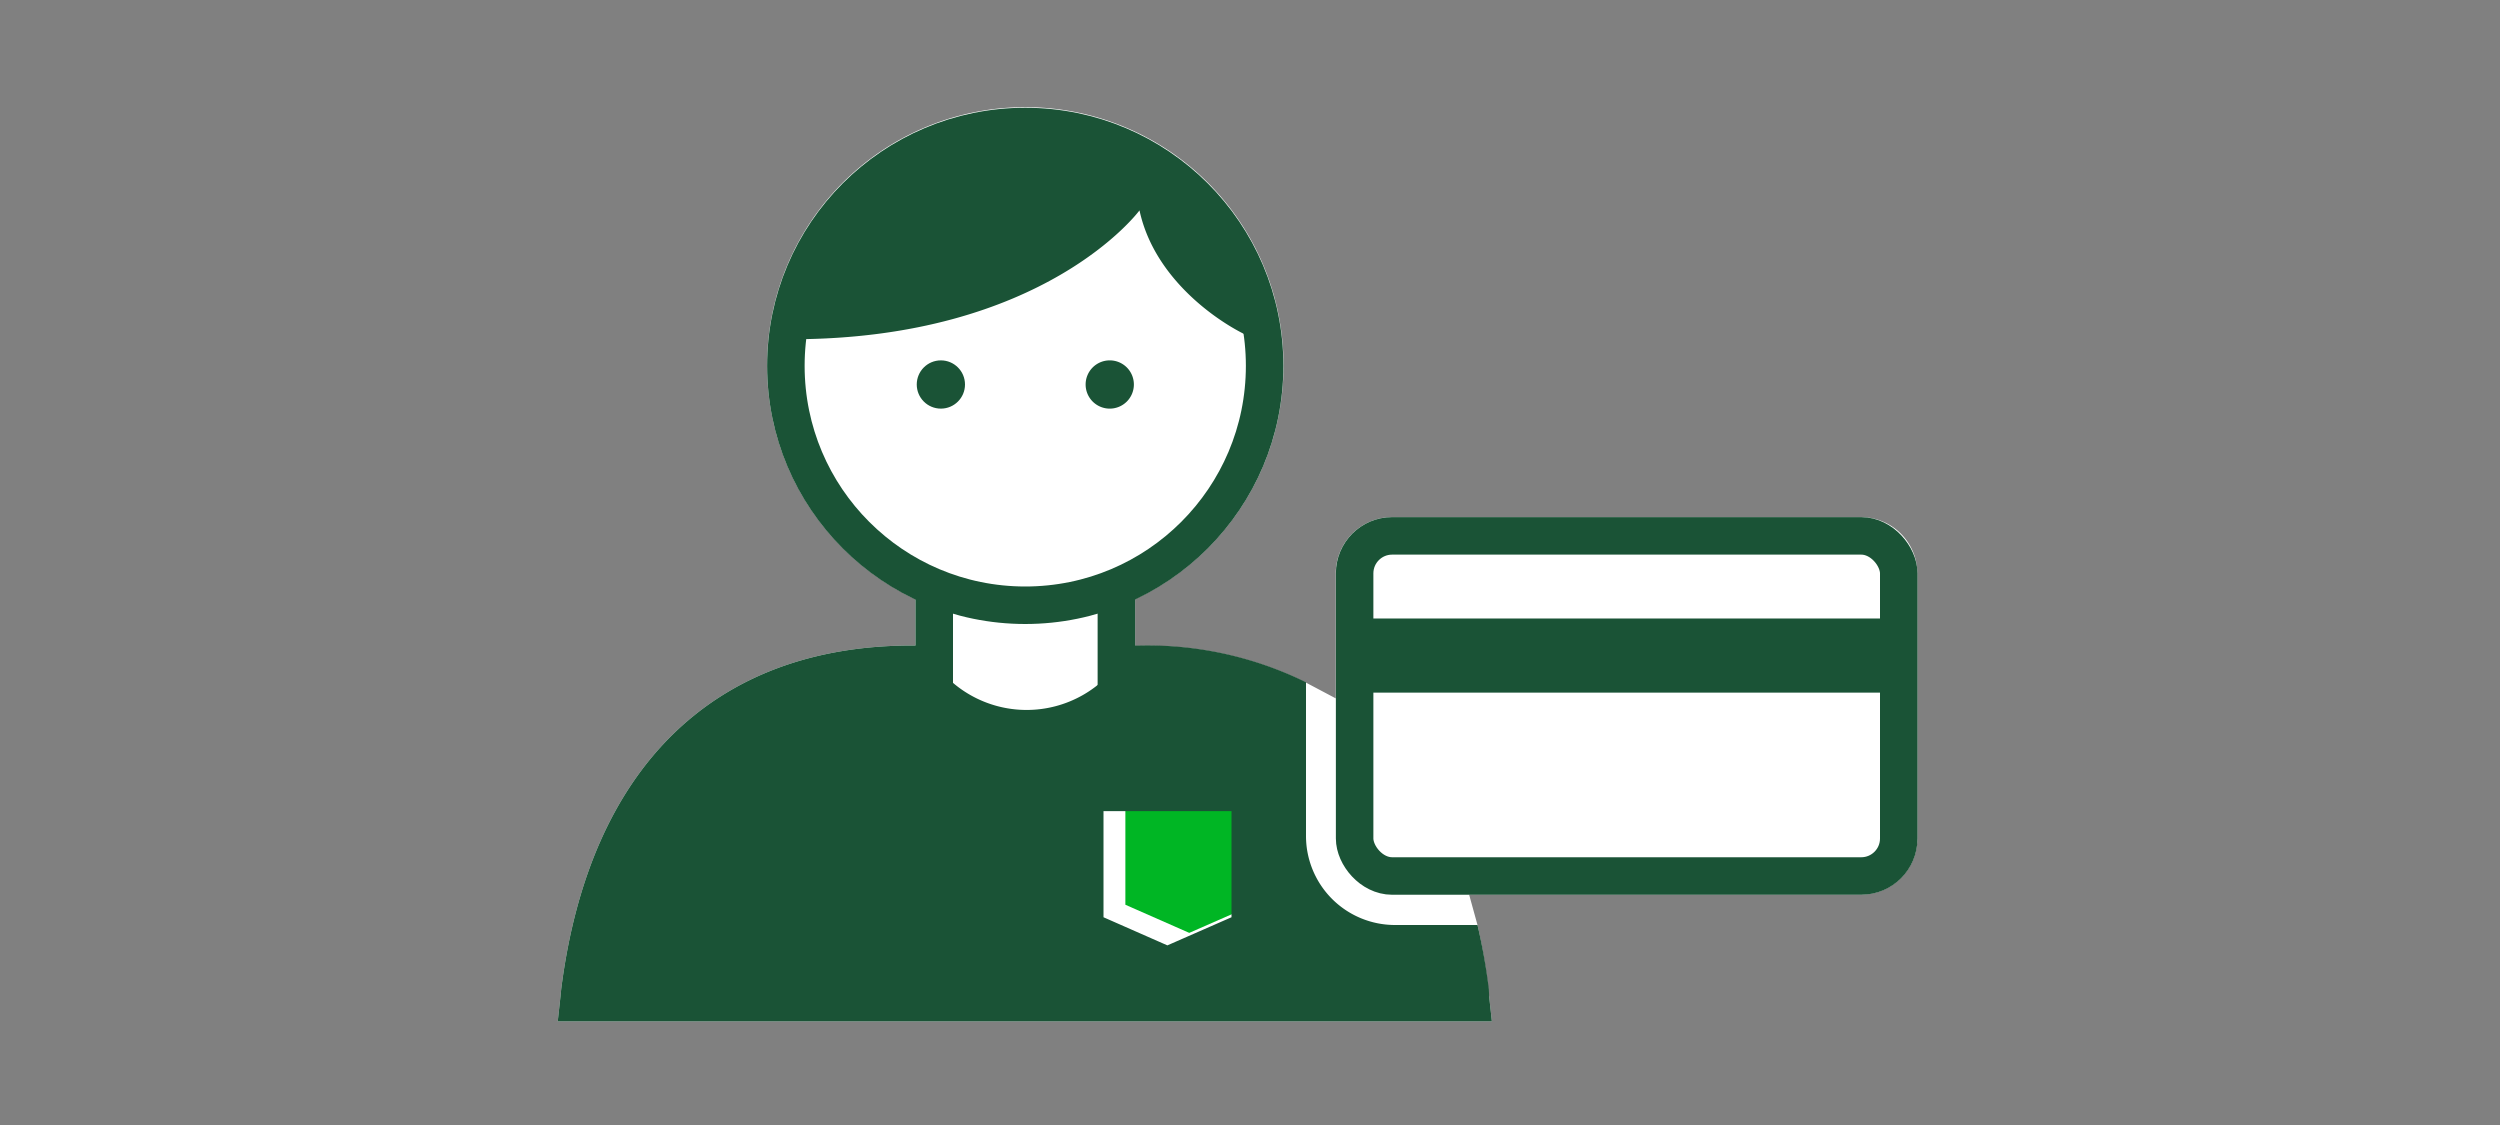
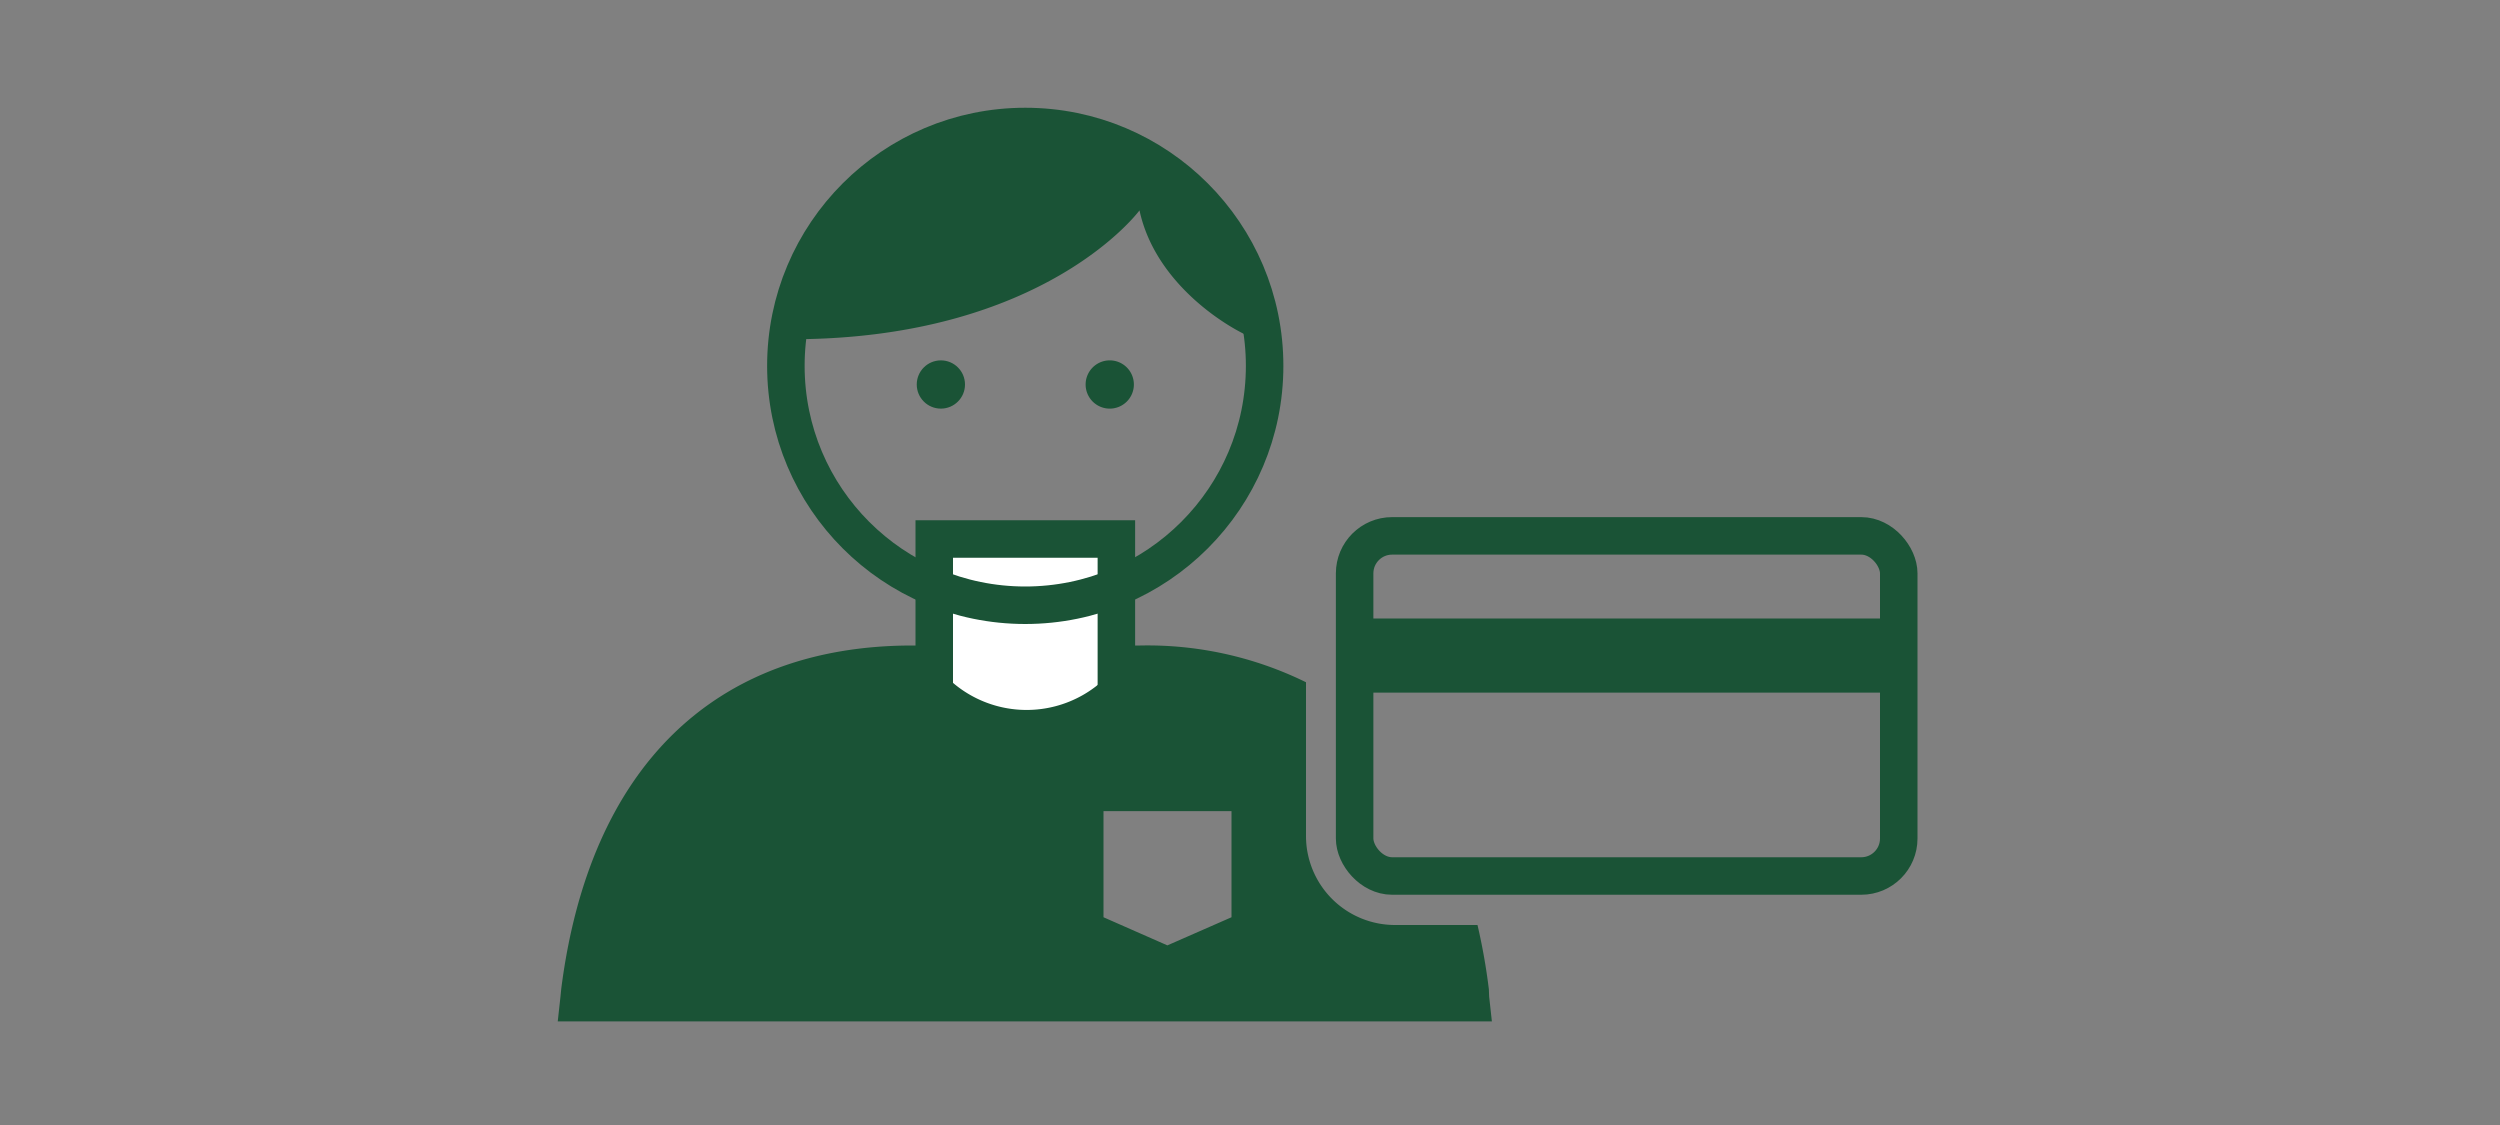
<svg xmlns="http://www.w3.org/2000/svg" viewBox="0 0 200 90">
  <rect x="0" y="0" width="200" height="90" fill="#808080" stroke="none" />
  <title>personalLineOfCredit</title>
  <g id="FLT_ART_WORKS" data-name="FLT ART WORKS">
-     <path d="M148.89,41.37H111.36a4.51,4.51,0,0,0-4.5,4.5v10l-2.38-1.26a28.76,28.76,0,0,0-13.26-2.94h-.41V47.93a20.66,20.66,0,1,0-17.57,0v3.71H73c-15.86,0-25.84,9.75-28.1,27.46l-.06.61-.22,2h74.73l-.22-2-.06-.56A48.54,48.54,0,0,0,118.2,74l-.67-2.43h31.36a4.51,4.51,0,0,0,4.5-4.5V45.87A4.51,4.51,0,0,0,148.89,41.37Z" style="fill:#fff" />
    <rect x="74.74" y="43.12" width="14.57" height="20.21" style="fill:#fff" />
    <rect x="74.74" y="43.12" width="14.57" height="20.21" style="fill:none;stroke:#1a5336;stroke-miterlimit:10;stroke-width:3px" />
-     <circle cx="82.02" cy="29.27" r="19.15" style="fill:#fff" />
    <circle cx="82.02" cy="29.27" r="19.15" style="fill:none;stroke:#1a5336;stroke-miterlimit:10;stroke-width:3px" />
    <circle cx="75.27" cy="30.76" r="1.93" style="fill:#1a5336" />
    <path d="M90.71,30.76a1.93,1.93,0,1,1-1.93-1.93A1.93,1.93,0,0,1,90.71,30.76Z" style="fill:#1a5336" />
    <path d="M91.16,16.83S83.58,27.14,63.3,27.14a18.76,18.76,0,0,1,37.45,0C100.77,27.53,92.69,23.94,91.16,16.83Z" style="fill:#1a5336" />
-     <polygon points="98.52 73.38 93.39 75.63 88.28 73.38 88.28 64.89 98.52 64.89 98.52 73.38" style="fill:#fff" />
-     <polygon points="100.27 72.38 95.14 74.63 90.03 72.38 90.03 63.89 100.27 63.89 100.27 72.38" style="fill:#00b624" />
    <path d="M119.11,79.15A48.54,48.54,0,0,0,118.2,74h-6.61a7.12,7.12,0,0,1-7.11-7.11V54.58a28.76,28.76,0,0,0-13.26-2.94h-.83l-.44.7a9.09,9.09,0,0,1-15.64,0l-.44-.7H73c-15.86,0-25.84,9.75-28.1,27.46l-.06.61-.22,2h74.73l-.22-2ZM98.52,73.38l-5.13,2.25-5.11-2.25V64.89H98.52Z" style="fill:#1a5336" />
    <rect x="108.37" y="42.87" width="43.53" height="27.21" rx="3" style="fill:none;stroke:#1a5336;stroke-linecap:square;stroke-miterlimit:10;stroke-width:3px" />
    <rect x="108.48" y="49.48" width="43.42" height="5.93" style="fill:#1a5336" />
  </g>
</svg>